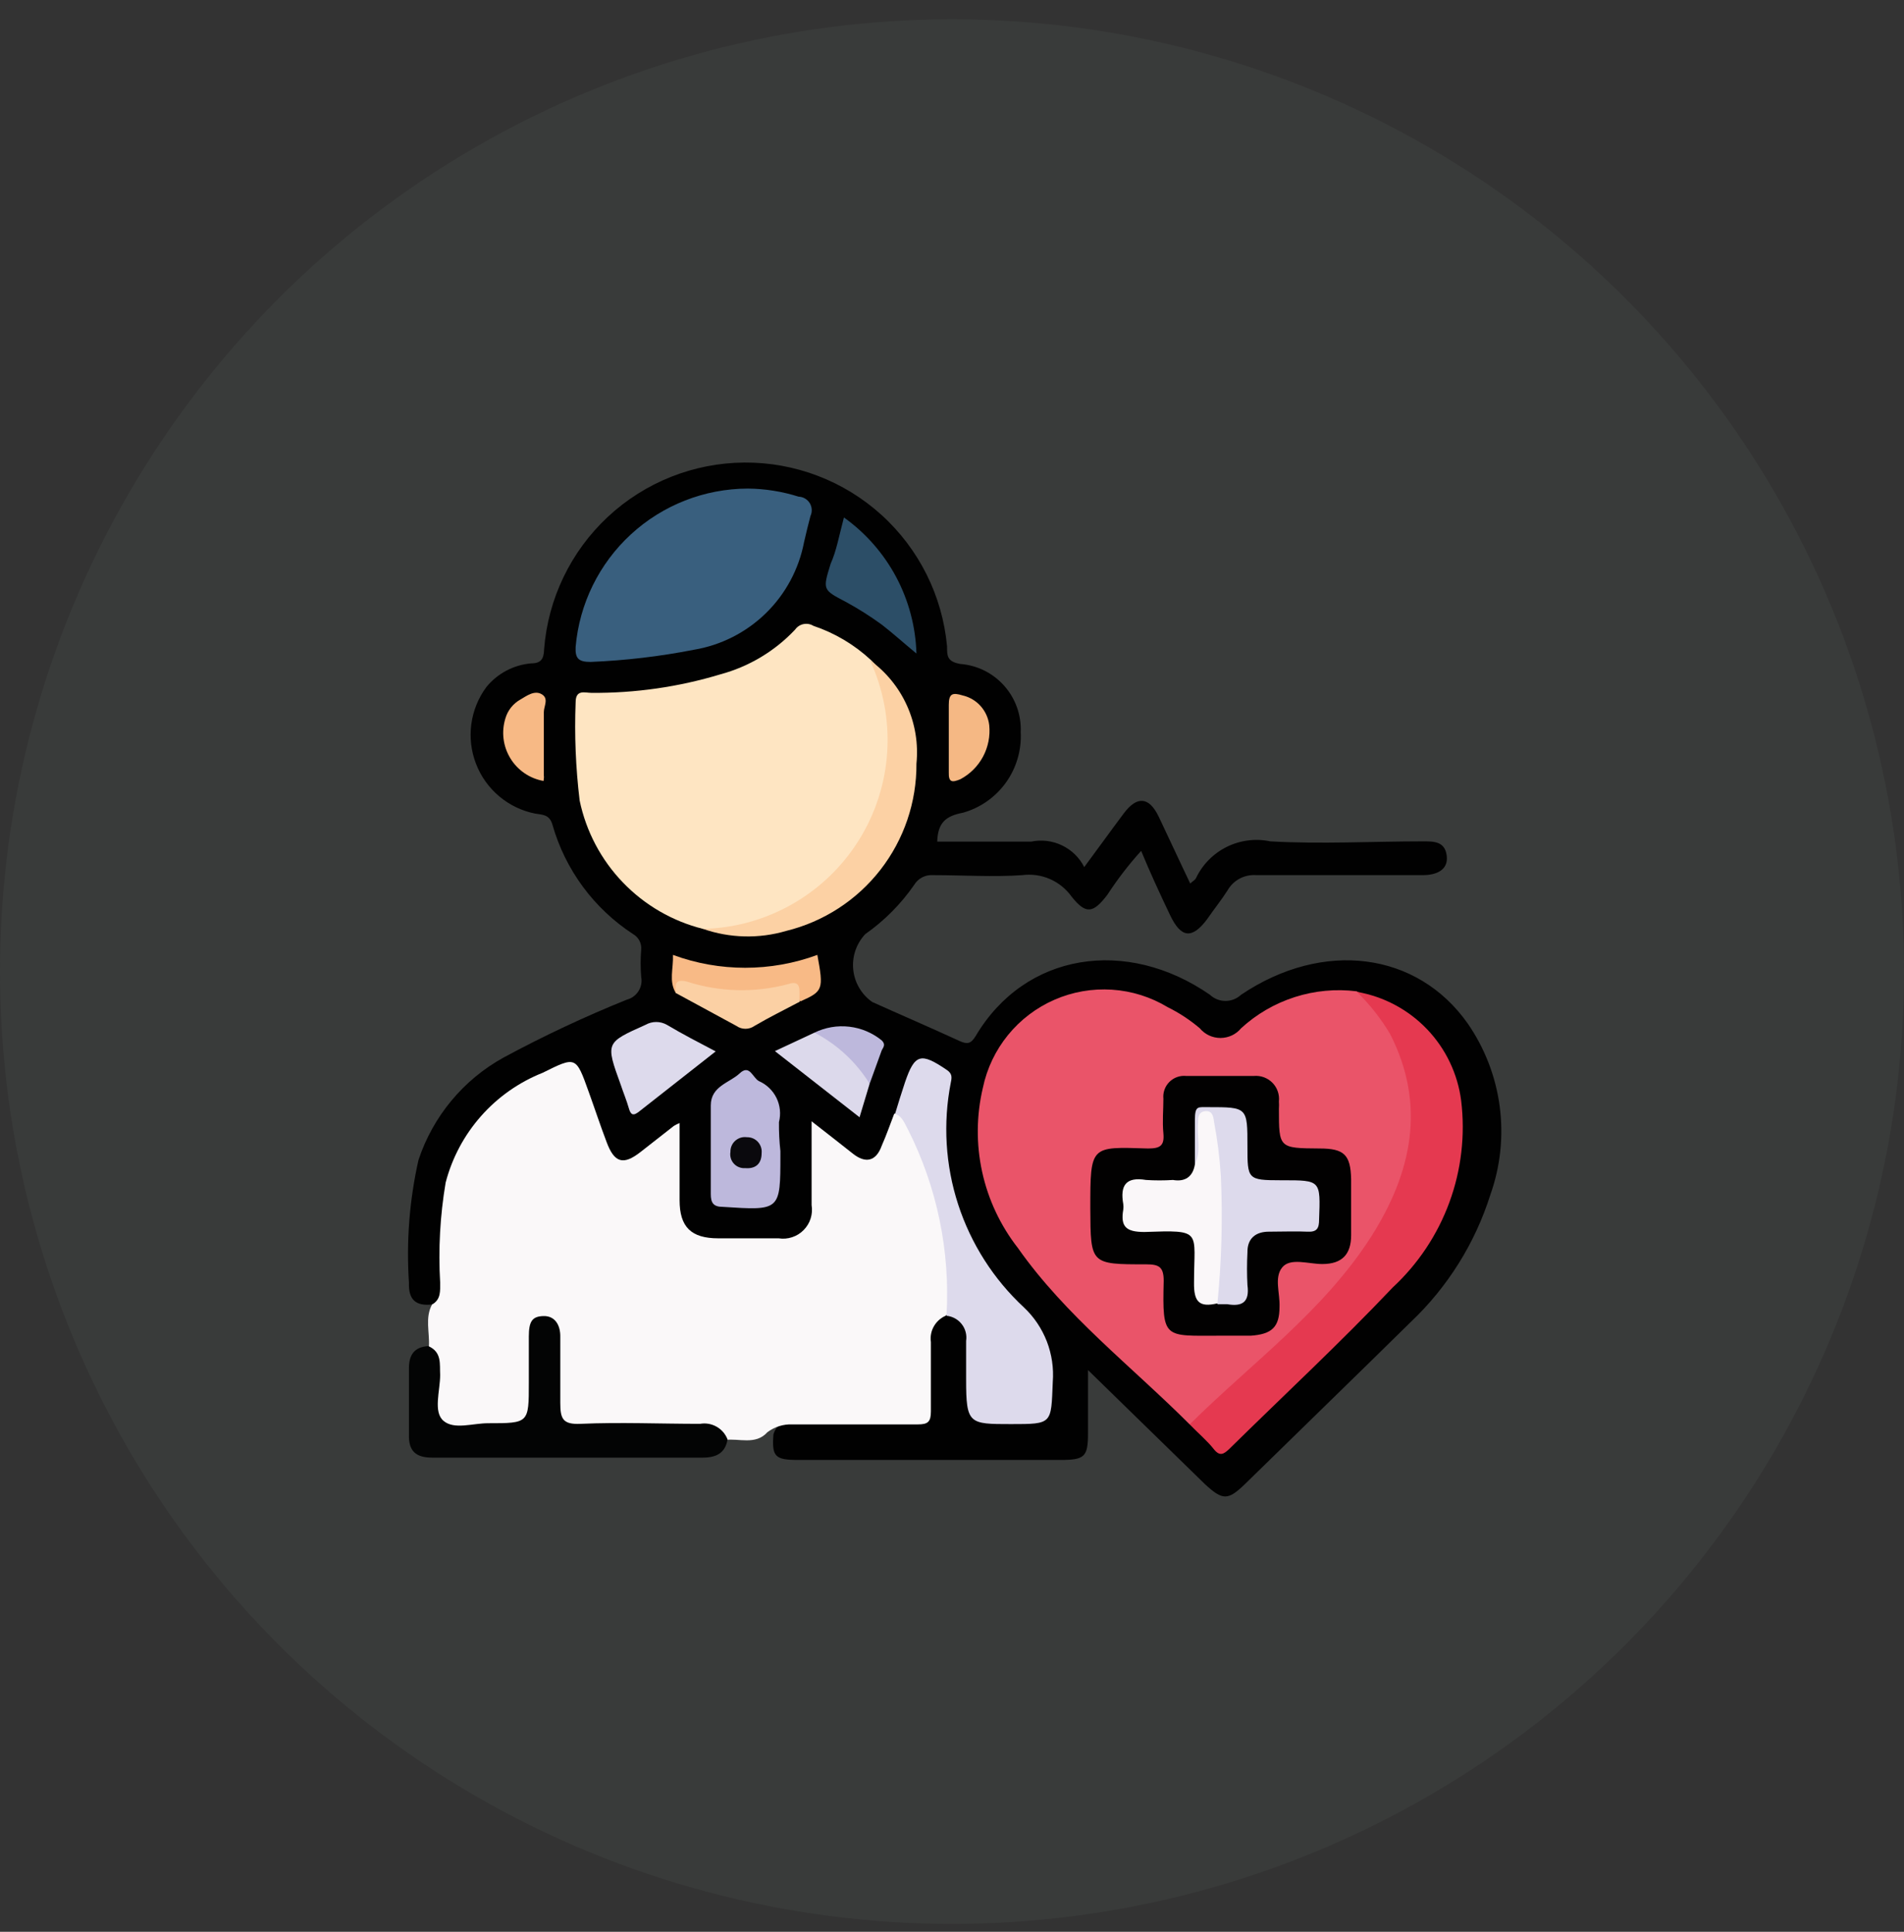
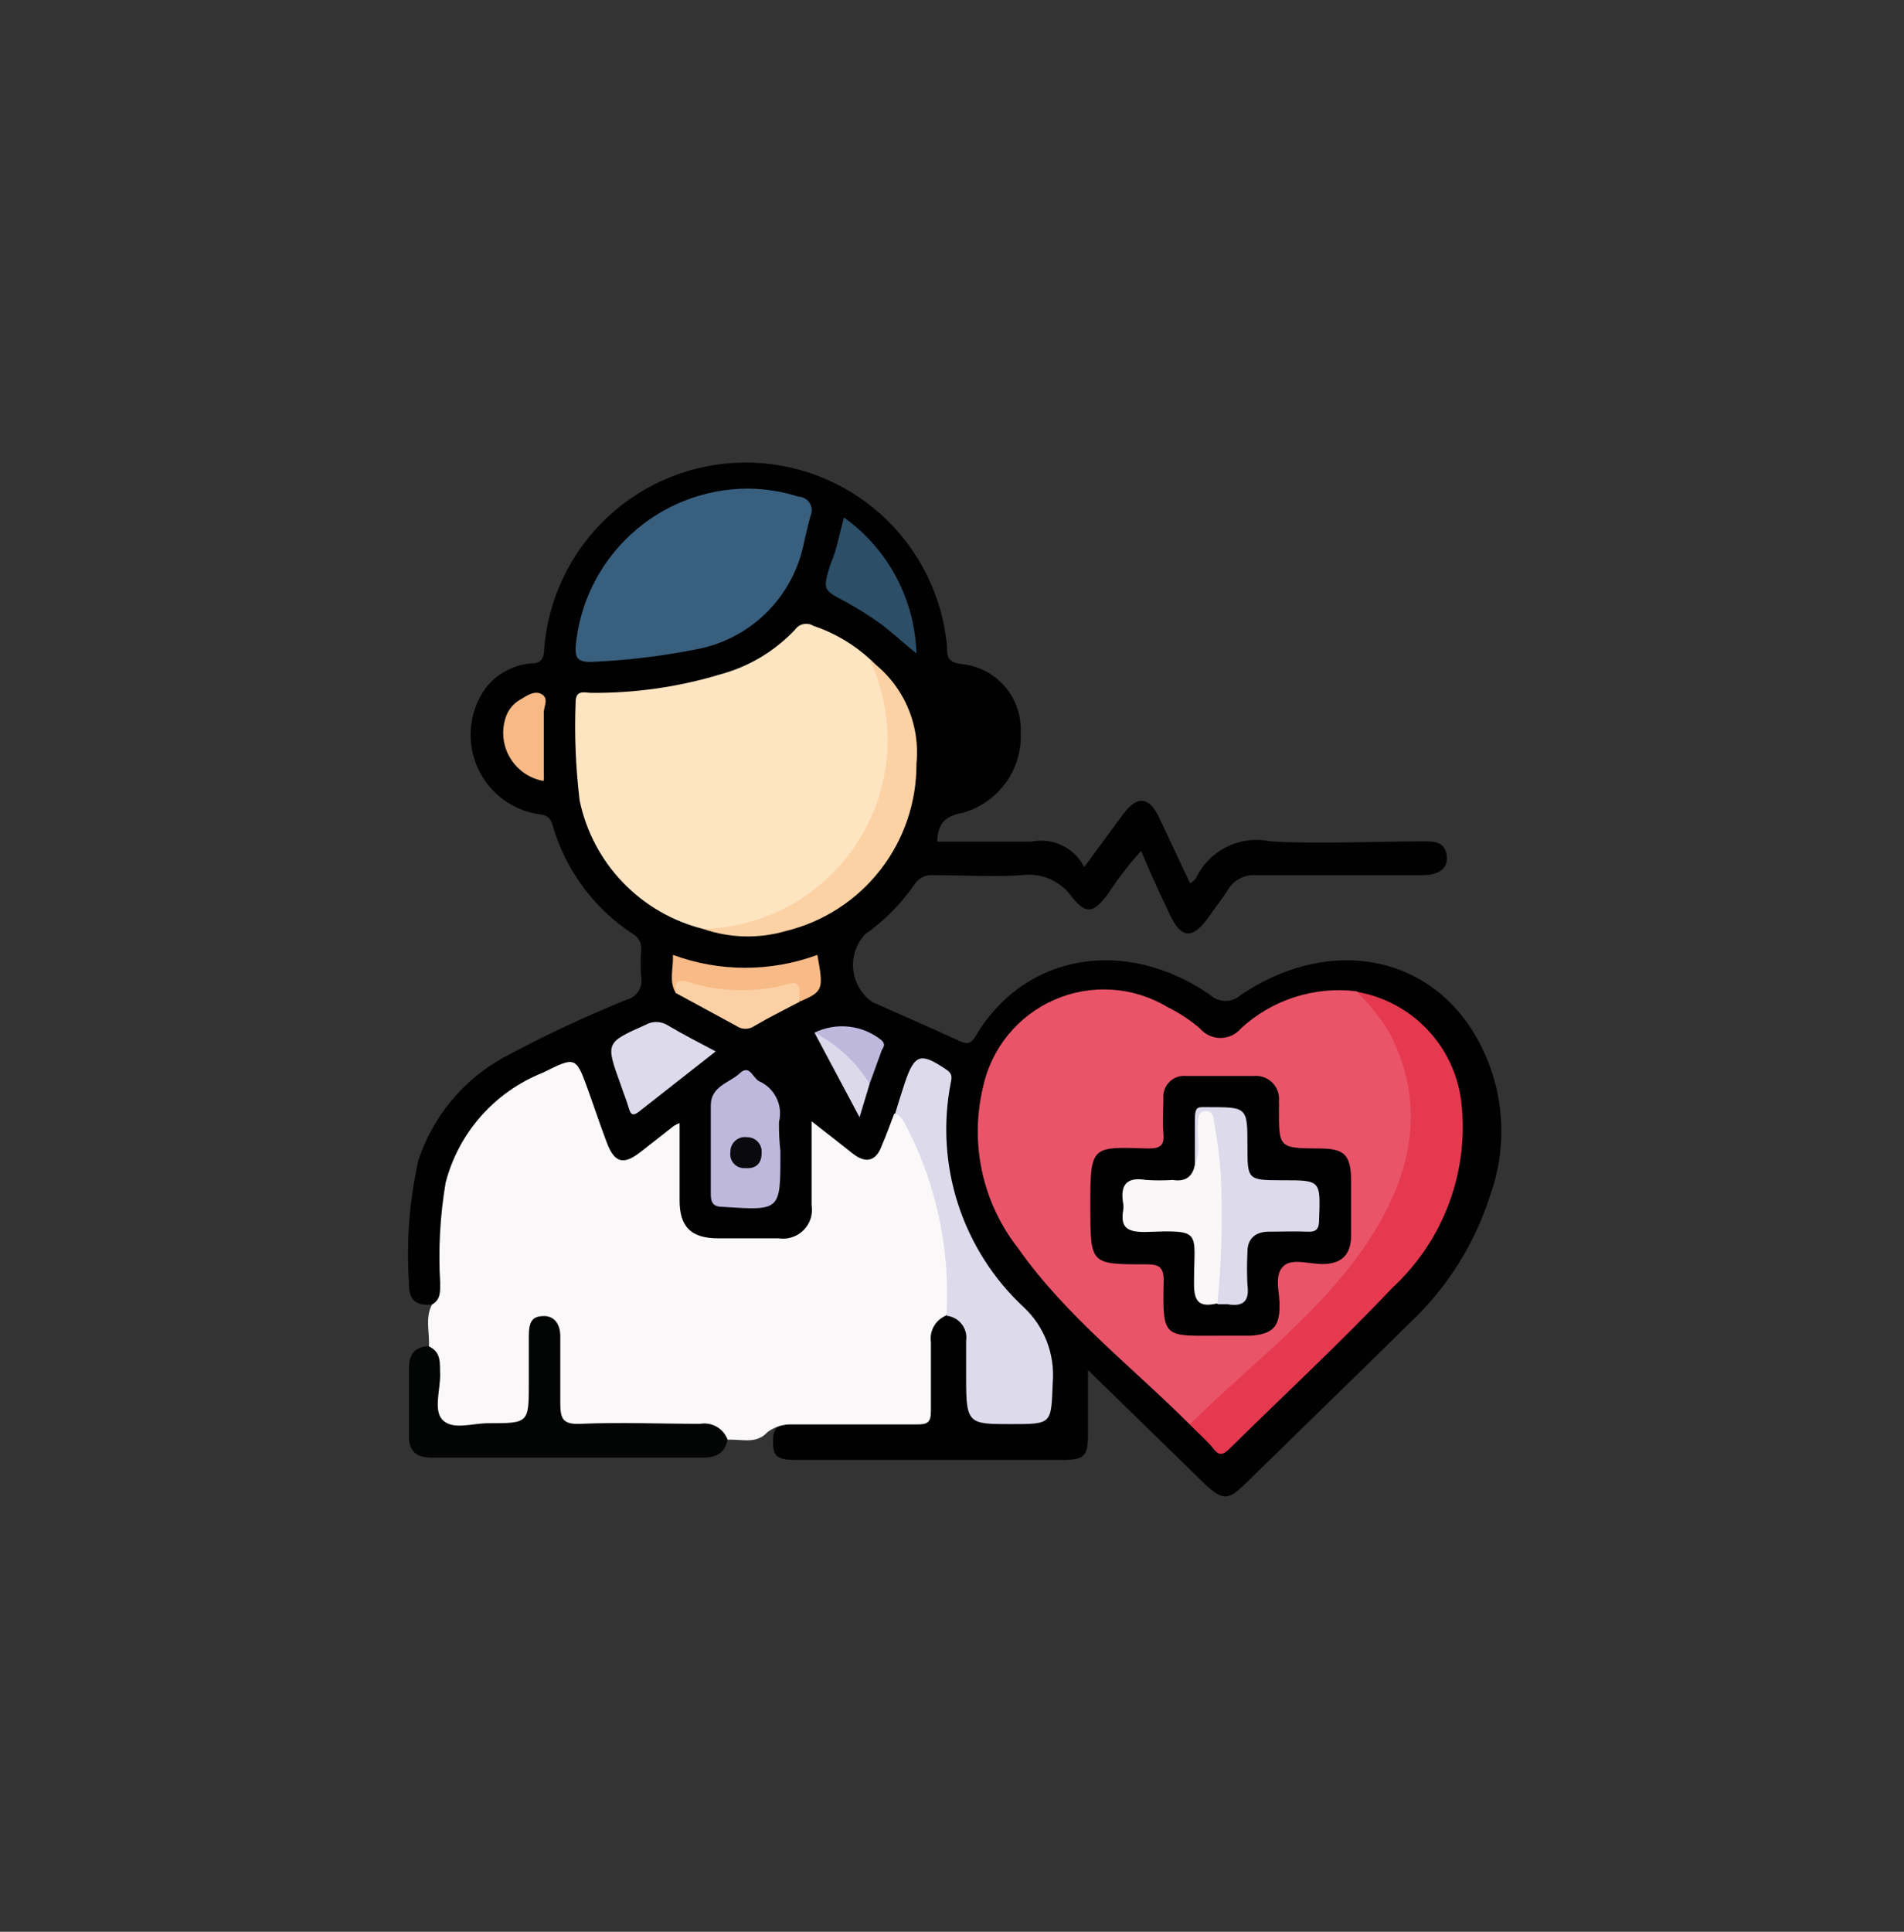
<svg xmlns="http://www.w3.org/2000/svg" width="70" height="71" viewBox="0 0 70 71" fill="none">
  <rect x="0" y="0" width="70" height="71" fill="#333333" stroke="none" />
-   <circle cx="35" cy="35.709" r="35" fill="#6E8878" fill-opacity="0.1" />
  <path d="M15.884 47.945C15.29 48.009 15.014 47.775 15.035 47.148C14.934 45.635 15.052 44.115 15.385 42.636C15.917 41.029 17.036 39.682 18.518 38.866C19.985 38.075 21.496 37.366 23.042 36.742C23.221 36.697 23.375 36.584 23.474 36.428C23.573 36.272 23.608 36.084 23.573 35.903C23.546 35.571 23.546 35.237 23.573 34.905C23.584 34.791 23.561 34.676 23.509 34.574C23.456 34.472 23.375 34.388 23.275 34.331C21.836 33.394 20.784 31.969 20.312 30.317C20.206 29.935 19.951 29.946 19.675 29.903C19.188 29.806 18.732 29.587 18.352 29.267C17.971 28.946 17.678 28.535 17.5 28.071C17.32 27.607 17.262 27.105 17.328 26.613C17.395 26.12 17.585 25.652 17.881 25.252C18.083 25.004 18.333 24.799 18.615 24.65C18.898 24.5 19.208 24.409 19.527 24.381C19.888 24.381 19.994 24.222 20.004 23.861C20.148 22.003 20.984 20.267 22.346 18.997C23.709 17.726 25.499 17.014 27.363 17C29.226 16.987 31.026 17.674 32.407 18.925C33.787 20.176 34.648 21.899 34.818 23.755C34.818 24.105 34.818 24.318 35.307 24.403C35.929 24.451 36.508 24.74 36.922 25.208C37.336 25.675 37.553 26.285 37.526 26.909C37.56 27.57 37.369 28.224 36.983 28.762C36.597 29.3 36.039 29.692 35.402 29.871C34.786 29.988 34.478 30.222 34.457 30.933C35.604 30.933 36.762 30.933 37.908 30.933C38.292 30.853 38.69 30.901 39.043 31.07C39.396 31.239 39.684 31.519 39.862 31.868C40.383 31.167 40.839 30.53 41.317 29.893C41.795 29.256 42.241 29.266 42.602 30.02C42.963 30.774 43.356 31.634 43.759 32.473C43.844 32.388 43.94 32.346 43.972 32.271C44.21 31.773 44.608 31.37 45.103 31.125C45.598 30.881 46.161 30.809 46.701 30.923C48.57 31.029 50.449 30.923 52.318 30.923C52.722 30.923 53.125 30.923 53.189 31.454C53.253 31.985 52.796 32.165 52.307 32.165C50.269 32.165 48.23 32.165 46.191 32.165C45.979 32.148 45.766 32.191 45.578 32.291C45.389 32.391 45.234 32.542 45.129 32.728C44.906 33.078 44.63 33.418 44.375 33.79C43.823 34.523 43.419 34.48 43.016 33.63C42.612 32.781 42.294 32.091 41.954 31.273C41.498 31.777 41.082 32.317 40.712 32.887C40.191 33.567 39.926 33.62 39.395 32.951C39.192 32.668 38.916 32.445 38.596 32.306C38.276 32.168 37.925 32.119 37.579 32.165C36.517 32.239 35.402 32.165 34.309 32.165C34.169 32.154 34.03 32.181 33.906 32.245C33.782 32.309 33.679 32.406 33.607 32.526C33.12 33.229 32.513 33.84 31.813 34.331C31.649 34.504 31.525 34.711 31.448 34.936C31.372 35.161 31.345 35.401 31.369 35.638C31.393 35.874 31.468 36.103 31.589 36.308C31.709 36.514 31.873 36.691 32.068 36.827C33.13 37.305 34.192 37.761 35.254 38.25C35.551 38.388 35.689 38.377 35.869 38.08C37.685 35.011 41.413 34.438 44.482 36.561C44.637 36.707 44.842 36.788 45.055 36.788C45.268 36.788 45.472 36.707 45.628 36.561C48.644 34.533 52.106 34.979 53.964 37.623C54.59 38.531 54.992 39.574 55.136 40.667C55.28 41.76 55.163 42.871 54.793 43.91C54.23 45.695 53.221 47.306 51.861 48.593C49.833 50.589 47.795 52.564 45.766 54.55C45.14 55.155 44.948 55.145 44.301 54.55L40 50.355V52.692C40 53.541 39.873 53.658 39.002 53.658H29.328C28.489 53.658 28.372 53.531 28.436 52.713C28.595 52.214 29.02 52.214 29.424 52.203C30.39 52.203 31.357 52.203 32.312 52.203C34.17 52.203 34.17 52.203 34.17 50.302C34.17 49.994 34.17 49.697 34.17 49.389C34.152 49.168 34.204 48.946 34.318 48.756C34.433 48.565 34.603 48.415 34.807 48.327C35.508 48.402 35.784 48.667 35.869 49.389C35.954 50.111 35.869 50.759 35.869 51.439C35.869 51.948 36.039 52.193 36.57 52.171C37.101 52.15 37.558 52.171 38.057 52.171C38.128 52.178 38.199 52.169 38.266 52.145C38.333 52.12 38.394 52.081 38.444 52.03C38.494 51.979 38.531 51.918 38.554 51.85C38.578 51.783 38.586 51.711 38.577 51.64C38.577 50.982 38.577 50.324 38.577 49.655C38.549 49.457 38.482 49.267 38.38 49.096C38.278 48.925 38.143 48.775 37.983 48.656C36.656 47.375 35.636 45.81 34.999 44.08C34.572 42.771 34.481 41.376 34.733 40.023C34.818 39.492 34.563 39.418 34.212 39.291C33.862 39.163 33.65 39.291 33.544 39.683L33.13 40.968C33.013 41.276 32.896 41.584 32.769 41.892C32.333 42.954 31.919 43.018 31.048 42.391C30.74 42.168 30.464 41.913 30.071 41.637C30.071 42.434 30.071 43.177 30.071 43.91C30.071 45.248 29.615 45.694 28.277 45.704C27.64 45.704 27.003 45.704 26.366 45.704C26.157 45.727 25.947 45.702 25.75 45.631C25.552 45.561 25.374 45.447 25.227 45.298C25.08 45.149 24.968 44.969 24.901 44.771C24.833 44.573 24.811 44.362 24.836 44.154C24.836 43.368 24.836 42.593 24.836 41.818C24.836 41.818 24.836 41.818 24.751 41.743C24.426 41.958 24.114 42.192 23.817 42.444C23.031 42.986 22.606 42.88 22.192 42.02C21.895 41.372 21.735 40.671 21.481 40.013C21.226 39.354 21.045 39.163 20.281 39.535C19.19 39.94 18.246 40.663 17.569 41.608C16.891 42.554 16.512 43.681 16.479 44.844C16.479 45.619 16.479 46.405 16.479 47.18C16.352 47.488 16.415 47.903 15.884 47.945Z" fill="#010101" />
  <path d="M15.884 47.945C16.213 47.764 16.182 47.446 16.182 47.138C16.111 45.91 16.179 44.677 16.384 43.464C16.62 42.558 17.066 41.721 17.686 41.02C18.305 40.319 19.082 39.774 19.952 39.428C21.173 38.823 21.173 38.813 21.64 40.119C21.863 40.735 22.065 41.351 22.299 41.967C22.585 42.742 22.915 42.837 23.552 42.338L24.773 41.382C24.84 41.34 24.911 41.304 24.985 41.276V44.111C24.985 45.099 25.41 45.513 26.408 45.513H28.628C28.793 45.539 28.963 45.525 29.122 45.472C29.282 45.42 29.426 45.331 29.544 45.211C29.662 45.092 29.751 44.947 29.802 44.787C29.853 44.627 29.865 44.458 29.838 44.292C29.838 43.315 29.838 42.328 29.838 41.212C30.412 41.658 30.9 42.041 31.357 42.402C31.813 42.763 32.206 42.699 32.418 42.105C32.588 41.722 32.727 41.319 32.875 40.936C33.215 40.852 33.343 41.106 33.47 41.319C34.55 43.32 35.068 45.577 34.967 47.849C34.975 47.944 34.96 48.039 34.925 48.127C34.89 48.216 34.835 48.295 34.765 48.359C34.581 48.439 34.429 48.576 34.331 48.751C34.233 48.925 34.196 49.127 34.224 49.325C34.224 50.175 34.224 51.025 34.224 51.874C34.224 52.256 34.117 52.352 33.746 52.352C32.206 52.352 30.666 52.352 29.137 52.352C28.805 52.337 28.479 52.439 28.213 52.639C27.778 53.127 27.151 52.851 26.663 52.925C25.968 52.623 25.208 52.503 24.454 52.575C23.392 52.575 22.33 52.575 21.268 52.575C20.514 52.575 20.345 52.373 20.313 51.64C20.281 50.908 20.313 50.409 20.313 49.793C20.329 49.605 20.329 49.417 20.313 49.23C20.313 49.039 20.239 48.826 19.994 48.816C19.75 48.805 19.718 49.039 19.697 49.23C19.665 49.817 19.665 50.406 19.697 50.993C19.697 52.532 19.697 52.575 18.094 52.586C17.711 52.586 17.339 52.586 16.957 52.586C16.171 52.586 15.991 52.394 15.98 51.608C16.007 50.894 15.936 50.18 15.768 49.485C15.8 48.964 15.619 48.434 15.884 47.945Z" fill="#FAF8F9" />
  <path d="M15.747 49.474C16.256 49.697 16.16 50.143 16.182 50.536C16.182 51.12 15.916 51.895 16.309 52.224C16.702 52.554 17.371 52.309 17.945 52.309C19.442 52.309 19.442 52.309 19.442 50.823C19.442 50.249 19.442 49.687 19.442 49.124C19.442 48.561 19.569 48.38 19.983 48.37C20.398 48.359 20.61 48.699 20.599 49.145C20.599 49.941 20.599 50.748 20.599 51.555C20.599 52.139 20.684 52.362 21.343 52.331C22.808 52.267 24.273 52.331 25.739 52.331C25.947 52.294 26.162 52.332 26.346 52.437C26.53 52.541 26.672 52.706 26.748 52.904C26.663 53.414 26.323 53.573 25.835 53.573H15.885C15.311 53.573 15.014 53.35 15.035 52.724C15.035 51.927 15.035 51.12 15.035 50.324C15.025 49.814 15.216 49.506 15.747 49.474Z" fill="#030404" />
  <path d="M43.738 52.352C41.614 50.228 39.172 48.359 37.42 45.864C36.779 45.042 36.33 44.087 36.108 43.068C35.886 42.05 35.895 40.995 36.135 39.981C36.283 39.27 36.6 38.605 37.058 38.042C37.516 37.479 38.102 37.034 38.768 36.744C39.433 36.453 40.159 36.327 40.883 36.375C41.607 36.422 42.31 36.643 42.931 37.018C43.355 37.227 43.75 37.488 44.11 37.793C44.203 37.905 44.319 37.994 44.45 38.056C44.581 38.117 44.724 38.149 44.869 38.149C45.014 38.149 45.157 38.117 45.289 38.056C45.42 37.994 45.536 37.905 45.628 37.793C46.195 37.272 46.869 36.881 47.603 36.646C48.336 36.411 49.112 36.339 49.876 36.434C50.453 36.724 50.916 37.199 51.193 37.783C51.715 38.743 52.001 39.815 52.027 40.908C52.053 42.001 51.818 43.085 51.342 44.069C50.769 45.399 49.951 46.609 48.931 47.637C47.466 49.145 45.873 50.525 44.386 52.012C44.227 52.203 44.057 52.437 43.738 52.352Z" fill="#EA5469" />
  <path d="M25.845 34.14C24.723 33.859 23.703 33.268 22.901 32.434C22.099 31.601 21.548 30.558 21.311 29.425C21.166 28.228 21.116 27.02 21.163 25.815C21.163 25.326 21.502 25.465 21.746 25.465C23.35 25.478 24.947 25.249 26.483 24.785C27.534 24.502 28.487 23.932 29.233 23.139C29.306 23.035 29.416 22.963 29.54 22.938C29.664 22.912 29.794 22.934 29.902 23.001C30.692 23.266 31.416 23.697 32.026 24.265C32.296 24.529 32.511 24.845 32.658 25.193C32.806 25.541 32.883 25.915 32.886 26.293C33.002 29.425 31.824 32.229 28.638 33.726C27.778 34.168 26.796 34.314 25.845 34.14Z" fill="#FEE5C2" />
  <path d="M27.491 17.957C28.126 17.962 28.755 18.063 29.36 18.254C29.443 18.257 29.523 18.28 29.595 18.322C29.666 18.363 29.727 18.422 29.77 18.492C29.813 18.563 29.838 18.643 29.842 18.726C29.847 18.808 29.831 18.891 29.796 18.966C29.711 19.284 29.636 19.603 29.562 19.921C29.372 20.917 28.881 21.831 28.156 22.539C27.43 23.247 26.505 23.716 25.506 23.882C24.255 24.127 22.988 24.276 21.715 24.328C21.279 24.328 21.141 24.211 21.163 23.776C21.3 22.191 22.026 20.715 23.197 19.638C24.368 18.561 25.9 17.962 27.491 17.957Z" fill="#395F7E" />
  <path d="M43.738 52.352C46.021 50.09 48.666 48.189 50.418 45.439C51.894 43.113 52.446 40.629 51.108 38.006C50.77 37.438 50.36 36.916 49.887 36.455C50.87 36.624 51.773 37.105 52.463 37.825C53.153 38.546 53.594 39.469 53.72 40.459C53.872 41.719 53.724 42.999 53.286 44.191C52.849 45.383 52.135 46.455 51.203 47.319C49.271 49.357 47.2 51.279 45.193 53.255C44.991 53.446 44.843 53.541 44.62 53.255C44.397 52.968 44.036 52.66 43.738 52.352Z" fill="#E53950" />
  <path d="M34.797 48.359C34.94 45.995 34.452 43.635 33.385 41.52C33.257 41.297 33.183 41.032 32.907 40.936C33.023 40.554 33.141 40.172 33.268 39.79C33.629 38.728 33.852 38.675 34.807 39.322C35.009 39.46 34.999 39.588 34.956 39.79C34.664 41.282 34.757 42.823 35.227 44.269C35.698 45.715 36.529 47.017 37.643 48.051C38.014 48.399 38.301 48.826 38.485 49.3C38.669 49.775 38.744 50.284 38.705 50.791C38.641 52.341 38.705 52.341 37.165 52.341C35.625 52.341 35.519 52.341 35.519 50.706C35.519 50.228 35.519 49.75 35.519 49.283C35.536 49.174 35.53 49.064 35.502 48.958C35.474 48.851 35.425 48.752 35.357 48.666C35.289 48.579 35.205 48.507 35.109 48.455C35.013 48.402 34.906 48.369 34.797 48.359Z" fill="#DDDAEC" />
  <path d="M25.845 34.14C26.999 34.114 28.128 33.801 29.131 33.228C30.133 32.656 30.977 31.843 31.586 30.863C32.195 29.883 32.551 28.766 32.62 27.614C32.689 26.462 32.471 25.311 31.983 24.265C32.576 24.693 33.046 25.269 33.346 25.937C33.646 26.604 33.766 27.338 33.693 28.066C33.702 29.48 33.235 30.856 32.366 31.972C31.497 33.088 30.277 33.878 28.903 34.215C27.901 34.509 26.832 34.483 25.845 34.14Z" fill="#FCD1A4" />
  <path d="M28.691 42.306V42.444C28.691 44.504 28.691 44.494 26.567 44.356C26.228 44.356 26.132 44.207 26.132 43.889C26.132 42.827 26.132 41.712 26.132 40.629C26.132 39.917 26.822 39.8 27.194 39.45C27.565 39.099 27.672 39.62 27.905 39.736C28.186 39.86 28.414 40.08 28.549 40.356C28.683 40.632 28.714 40.947 28.638 41.244C28.634 41.599 28.652 41.954 28.691 42.306Z" fill="#BDB8DC" />
  <path d="M31.027 19.019C31.827 19.59 32.484 20.339 32.947 21.207C33.409 22.075 33.664 23.038 33.693 24.02C33.204 23.617 32.832 23.277 32.418 22.958C32.001 22.654 31.565 22.377 31.112 22.13C30.241 21.674 30.241 21.684 30.539 20.718C30.751 20.25 30.846 19.698 31.027 19.019Z" fill="#2C4E67" />
  <path d="M26.312 38.643L23.498 40.852C23.286 41.021 23.19 40.989 23.116 40.724C23.042 40.459 22.914 40.151 22.819 39.864C22.256 38.313 22.267 38.324 23.732 37.666C23.852 37.598 23.987 37.562 24.125 37.562C24.262 37.562 24.398 37.598 24.518 37.666C25.091 38.006 25.664 38.303 26.312 38.643Z" fill="#DDDAEC" />
  <path d="M24.847 36.498C24.581 36.062 24.762 35.606 24.741 35.096C26.454 35.727 28.337 35.727 30.05 35.096C30.284 36.37 30.263 36.434 29.424 36.806C29.222 36.572 29.063 36.317 28.67 36.434C27.704 36.666 26.695 36.648 25.739 36.381C25.59 36.334 25.434 36.32 25.28 36.34C25.126 36.36 24.978 36.414 24.847 36.498Z" fill="#F8BA86" />
-   <path d="M31.972 39.832L31.601 41.064L28.489 38.632L29.944 37.953C30.422 38.051 30.863 38.279 31.22 38.61C31.577 38.941 31.837 39.364 31.972 39.832Z" fill="#DCD9EB" />
+   <path d="M31.972 39.832L31.601 41.064L29.944 37.953C30.422 38.051 30.863 38.279 31.22 38.61C31.577 38.941 31.837 39.364 31.972 39.832Z" fill="#DCD9EB" />
  <path d="M24.847 36.498C24.847 36.275 24.751 35.956 25.24 36.073C26.45 36.465 27.749 36.498 28.978 36.169C29.541 35.977 29.349 36.529 29.402 36.816C28.84 37.114 28.277 37.39 27.735 37.708C27.639 37.776 27.524 37.812 27.406 37.812C27.288 37.812 27.173 37.776 27.077 37.708L24.847 36.498Z" fill="#FBD0A4" />
-   <path d="M36.369 26.654C36.409 27.053 36.33 27.455 36.141 27.809C35.952 28.162 35.661 28.452 35.307 28.64C34.999 28.767 34.872 28.756 34.882 28.385C34.882 27.556 34.882 26.728 34.882 25.91C34.882 25.496 35.01 25.443 35.392 25.56C35.648 25.619 35.879 25.756 36.054 25.952C36.228 26.148 36.339 26.393 36.369 26.654Z" fill="#F5B884" />
  <path d="M19.984 28.703C19.732 28.659 19.493 28.562 19.283 28.418C19.072 28.274 18.894 28.087 18.762 27.868C18.629 27.65 18.544 27.406 18.513 27.153C18.482 26.9 18.506 26.643 18.582 26.399C18.669 26.105 18.867 25.858 19.134 25.709C19.368 25.571 19.654 25.358 19.92 25.518C20.185 25.677 19.994 25.953 19.994 26.176C19.994 26.962 19.994 27.737 19.994 28.512C20.005 28.576 19.994 28.576 19.984 28.703Z" fill="#F7B985" />
  <path d="M31.972 39.832C31.477 39.035 30.777 38.386 29.944 37.953C30.341 37.76 30.785 37.684 31.223 37.735C31.661 37.785 32.076 37.961 32.418 38.239C32.567 38.388 32.482 38.483 32.418 38.6L31.972 39.832Z" fill="#BDB8DC" />
  <path d="M44.853 49.092C42.793 49.092 42.73 49.24 42.783 47.074C42.783 46.554 42.602 46.469 42.135 46.469C40.086 46.469 40.096 46.469 40.085 44.419C40.085 42.083 40.085 42.147 42.209 42.211C42.645 42.211 42.814 42.115 42.772 41.658C42.729 41.202 42.772 40.809 42.772 40.384C42.76 40.271 42.774 40.157 42.812 40.05C42.85 39.943 42.911 39.846 42.992 39.765C43.072 39.685 43.17 39.623 43.277 39.585C43.384 39.547 43.498 39.534 43.611 39.545C44.439 39.545 45.268 39.545 46.096 39.545C46.221 39.534 46.347 39.55 46.465 39.593C46.583 39.636 46.69 39.705 46.779 39.794C46.867 39.883 46.935 39.991 46.976 40.11C47.018 40.228 47.032 40.355 47.019 40.48C47.025 40.572 47.025 40.664 47.019 40.756C47.019 42.2 47.02 42.2 48.517 42.211C49.419 42.211 49.653 42.444 49.674 43.336C49.674 44.027 49.674 44.706 49.674 45.396C49.674 46.087 49.356 46.458 48.612 46.458C48.102 46.458 47.434 46.214 47.137 46.586C46.839 46.957 47.062 47.531 47.041 48.03C47.041 48.773 46.764 49.039 45.979 49.092H44.853Z" fill="#020101" />
  <path d="M28.001 42.381C28.001 42.784 27.767 42.965 27.396 42.933C27.318 42.939 27.241 42.927 27.169 42.898C27.096 42.87 27.032 42.825 26.98 42.768C26.927 42.71 26.889 42.642 26.867 42.568C26.846 42.493 26.841 42.415 26.854 42.338C26.852 42.261 26.866 42.184 26.897 42.113C26.927 42.042 26.973 41.978 27.031 41.927C27.089 41.875 27.157 41.837 27.231 41.814C27.305 41.792 27.383 41.786 27.459 41.797C27.535 41.795 27.61 41.809 27.679 41.838C27.749 41.867 27.811 41.911 27.862 41.966C27.913 42.022 27.952 42.087 27.976 42.158C28 42.23 28.009 42.306 28.001 42.381Z" fill="#0A090D" />
  <path d="M43.93 42.795C43.93 42.253 43.93 41.733 43.93 41.17C43.93 40.607 44.057 40.703 44.418 40.692C45.862 40.692 45.862 40.692 45.862 42.136C45.862 43.336 45.862 43.379 47.083 43.379H47.158C48.559 43.379 48.549 43.379 48.496 44.823C48.496 45.142 48.421 45.29 48.06 45.269C47.699 45.248 47.115 45.269 46.648 45.269C46.181 45.269 45.852 45.503 45.862 46.033C45.841 46.433 45.841 46.834 45.862 47.233C45.947 47.86 45.671 48.03 45.118 47.934H44.769C44.492 47.626 44.599 47.276 44.62 46.872C44.77 45.139 44.735 43.395 44.513 41.669C44.514 41.607 44.501 41.545 44.475 41.488C44.449 41.432 44.411 41.381 44.365 41.34C44.078 41.807 44.556 42.466 43.93 42.795Z" fill="#DDDAEC" />
  <path d="M43.93 42.795C44.174 42.306 43.993 41.733 44.047 41.266C44.047 41.085 44.046 40.873 44.301 40.841C44.556 40.809 44.609 41.011 44.63 41.212C44.757 41.879 44.842 42.553 44.885 43.23C44.955 44.789 44.912 46.35 44.758 47.903C44.089 48.062 43.887 47.849 43.898 47.138C43.898 45.227 44.238 45.205 42.072 45.28C41.403 45.28 41.19 45.089 41.296 44.462C41.307 44.392 41.307 44.32 41.296 44.249C41.179 43.581 41.381 43.241 42.135 43.368C42.464 43.389 42.794 43.389 43.123 43.368C43.558 43.443 43.855 43.262 43.93 42.795Z" fill="#FAF7F9" />
</svg>